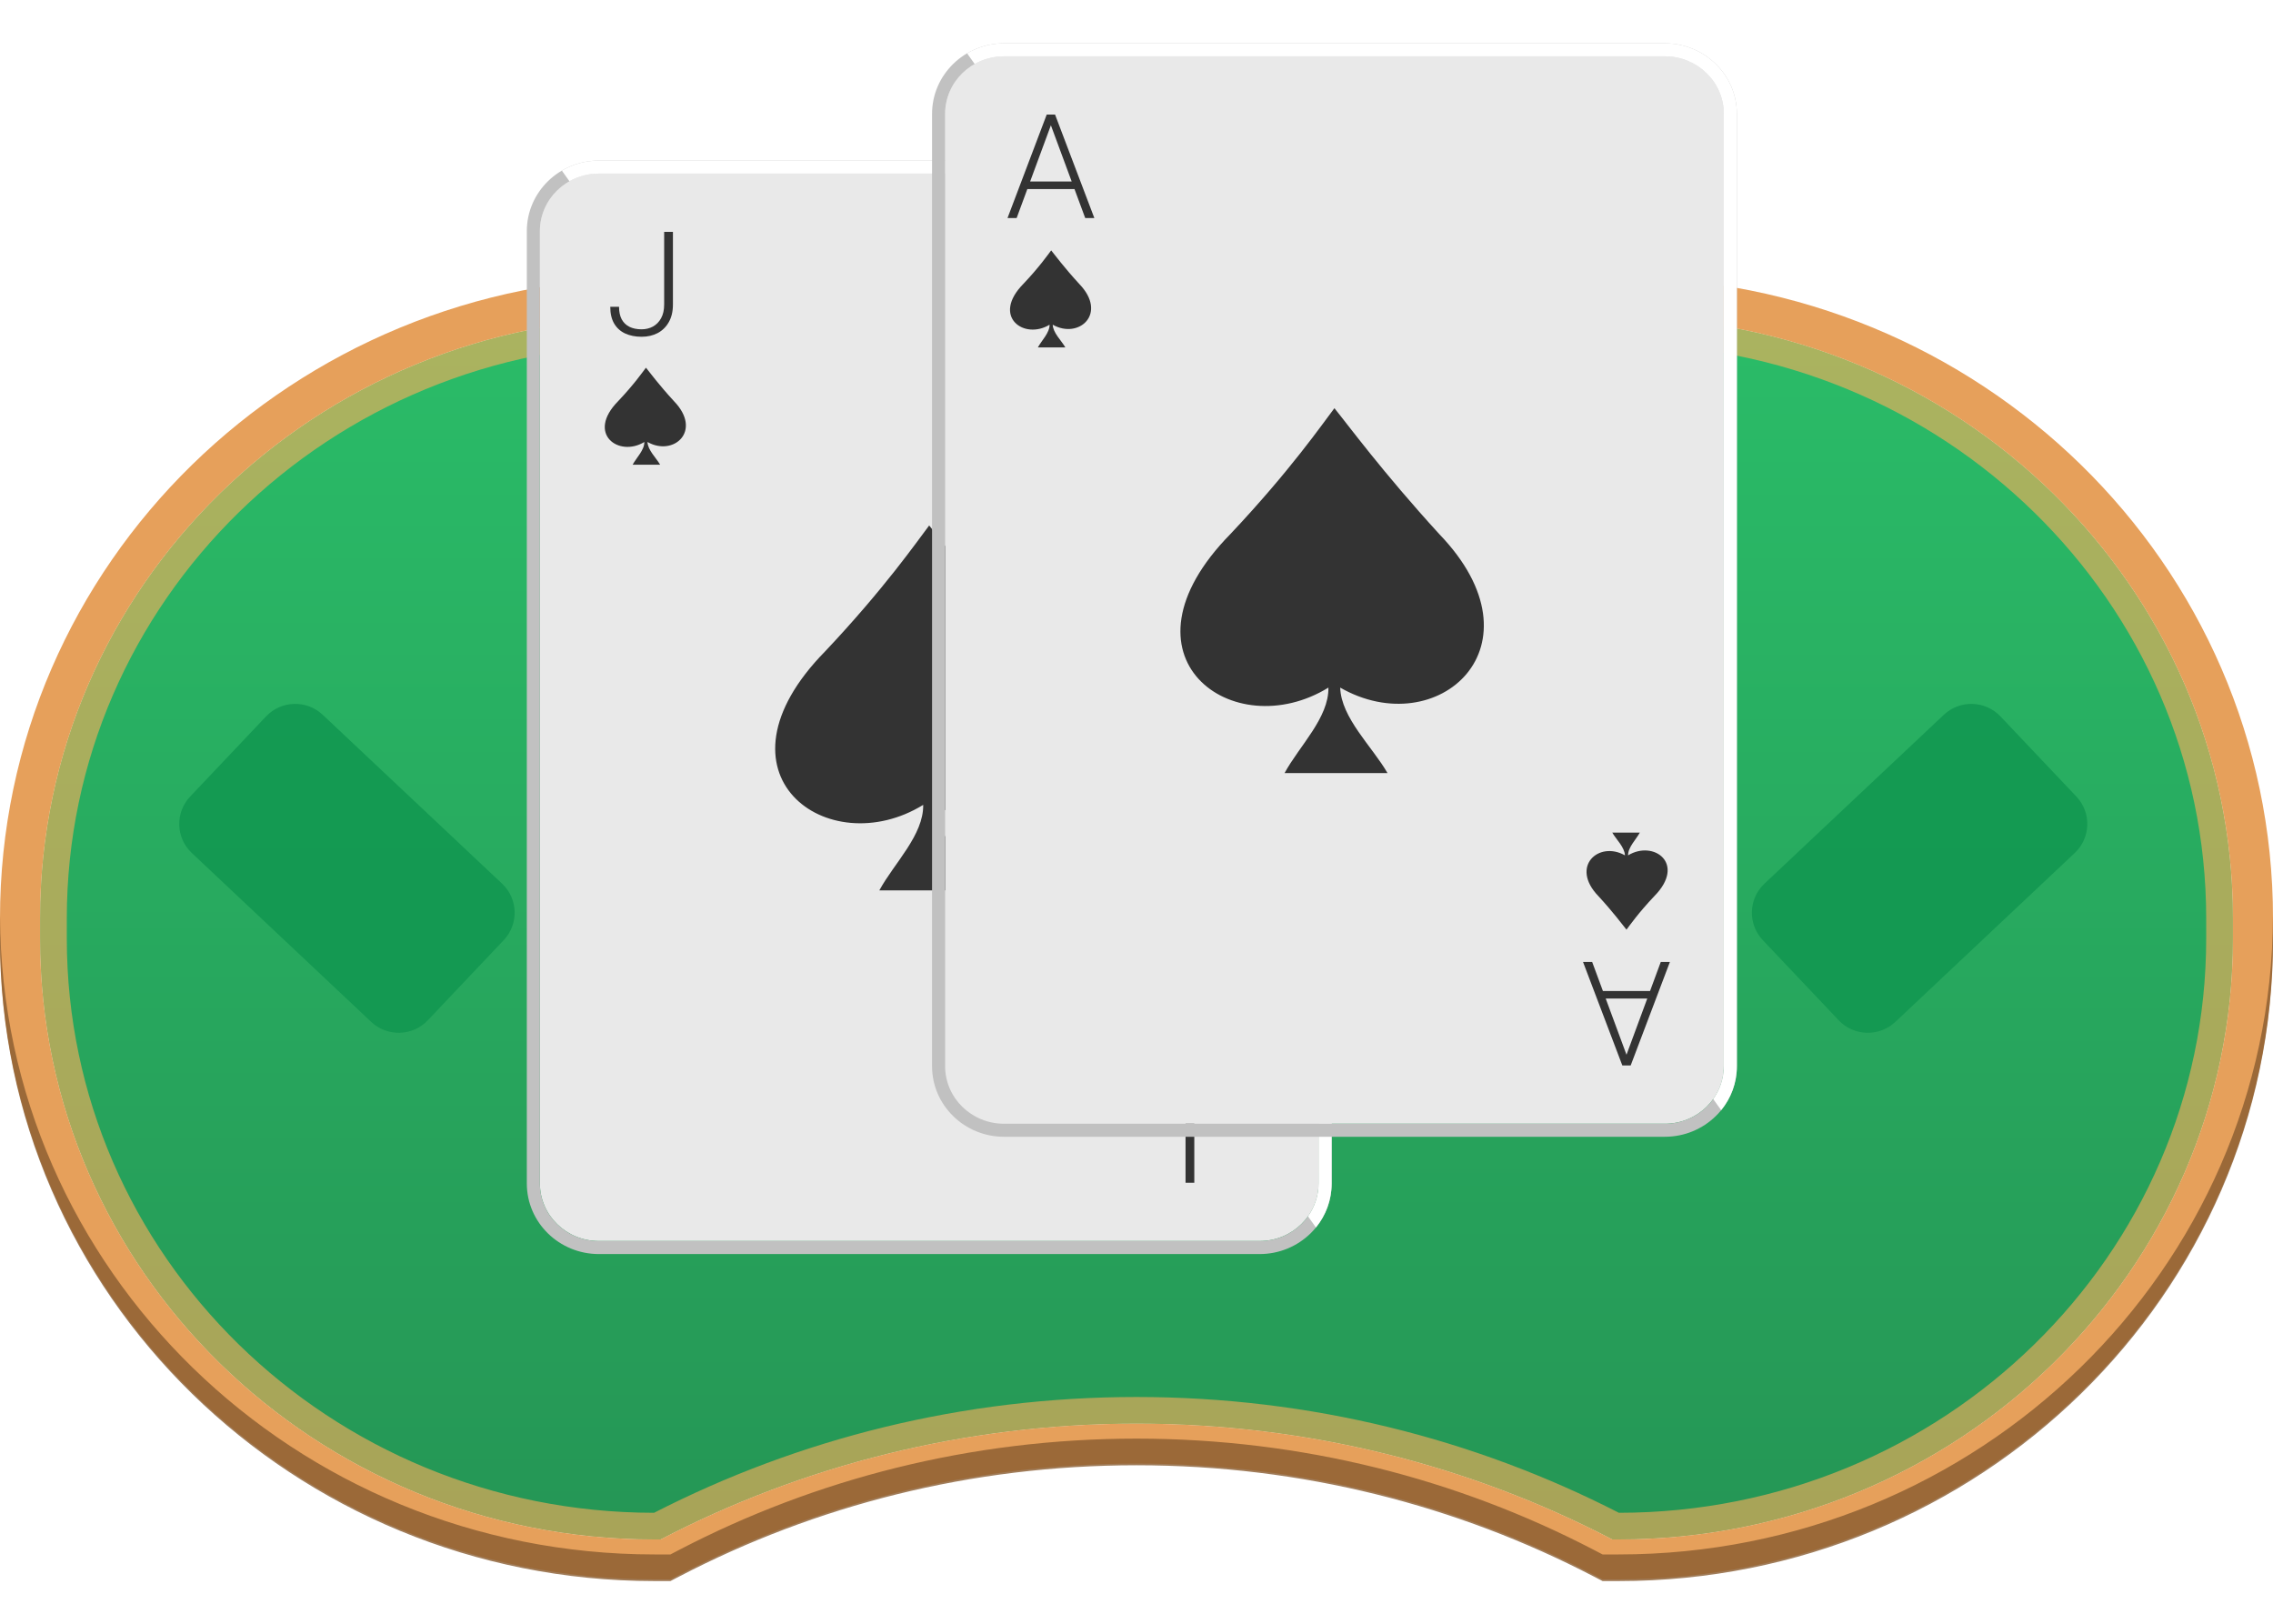
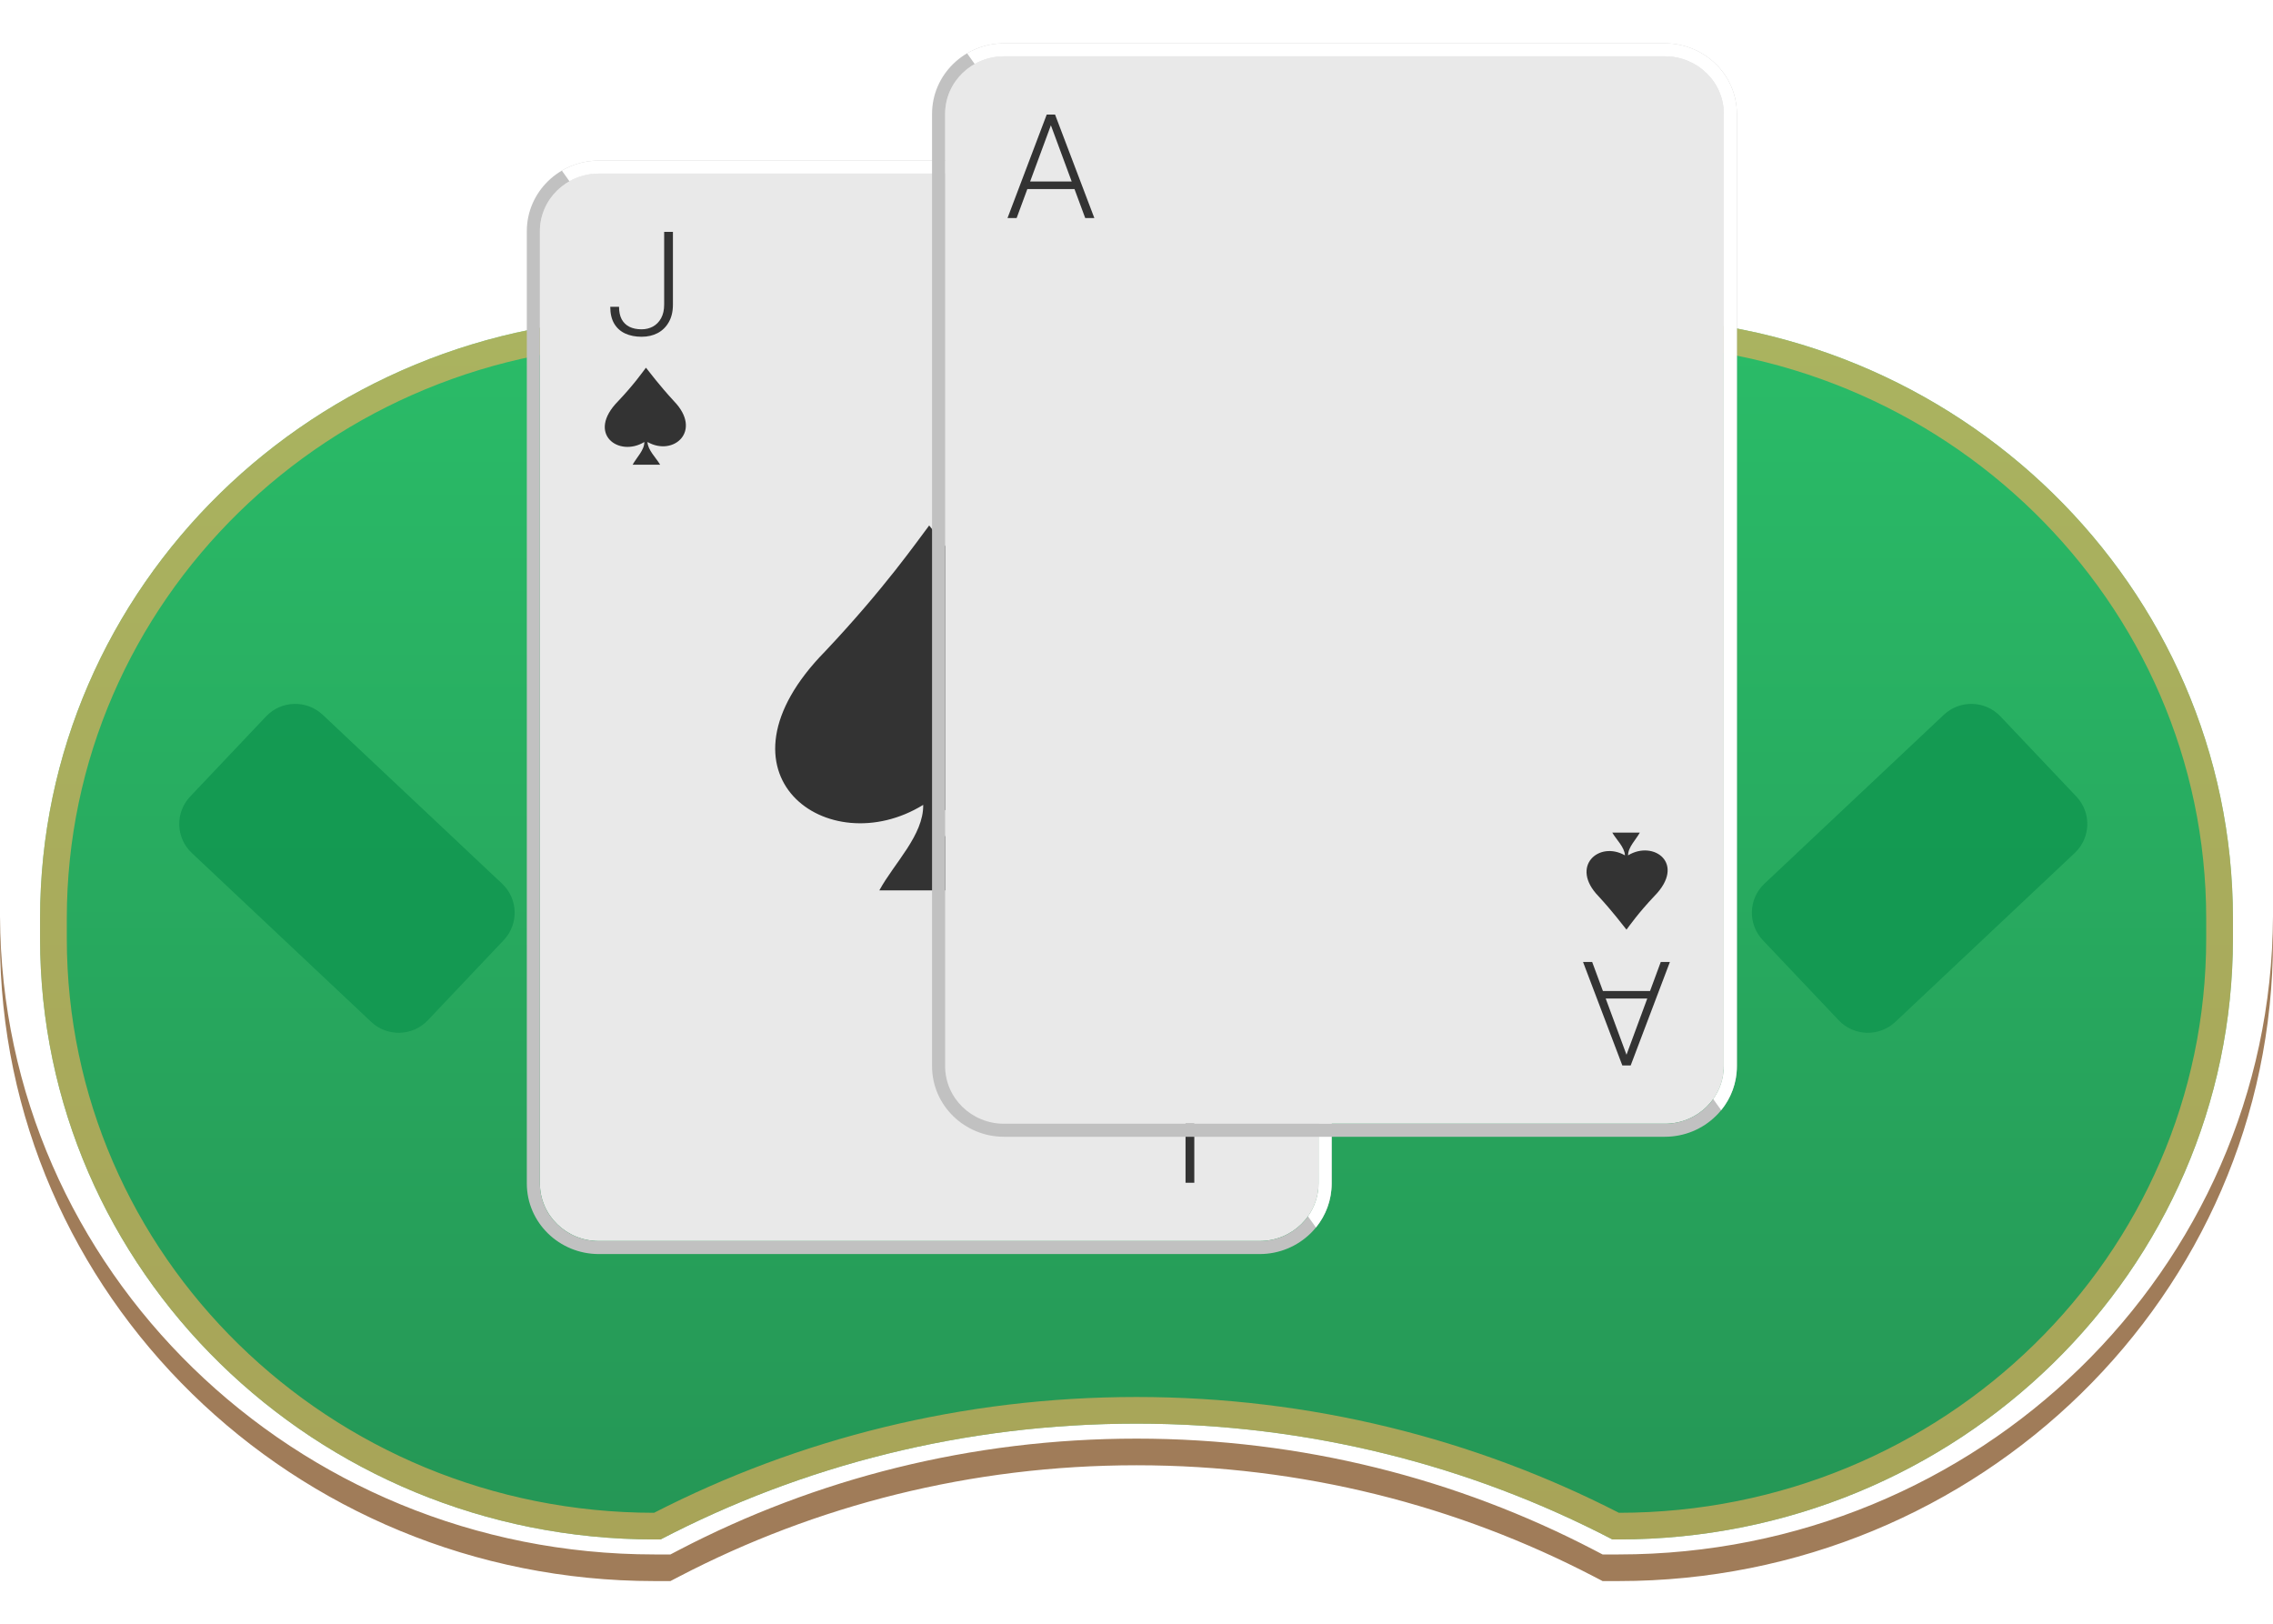
<svg xmlns="http://www.w3.org/2000/svg" width="210" height="150" viewBox="0 0 210 150" fill="none">
  <g clip-path="url(#clip0_650_21370)">
    <path d="M61.031 142.212C74.143 135.384 89.107 131.514 105 131.514C120.892 131.514 135.853 135.387 148.968 142.212H149.541C180.885 142.212 206.297 117.356 206.297 86.698V84.836C206.297 54.177 180.885 29.321 149.541 29.321H60.459C29.114 29.321 3.703 54.177 3.703 84.836V86.698C3.703 117.356 29.114 142.212 60.459 142.212H61.031Z" fill="url(#paint0_linear_650_21370)" />
-     <path fill-rule="evenodd" clip-rule="evenodd" d="M61.941 145.903H60.459C27.136 145.903 0 119.46 0 86.697V84.836C0 52.072 27.136 25.63 60.459 25.63H149.541C182.864 25.63 210 52.072 210 84.836V86.697C210 119.46 182.864 145.903 149.541 145.903H148.06L147.255 145.484C134.657 138.929 120.282 135.205 105 135.205C89.717 135.205 75.339 138.926 62.746 145.484L61.941 145.903ZM148.968 142.212C135.854 135.387 120.892 131.513 105 131.513C89.108 131.513 74.143 135.384 61.032 142.212H60.459C29.115 142.212 3.703 117.356 3.703 86.697V84.836C3.703 54.177 29.115 29.321 60.459 29.321H149.541C180.885 29.321 206.297 54.177 206.297 84.836V86.697C206.297 117.356 180.885 142.212 149.541 142.212H148.968Z" fill="#E6A05B" />
    <path d="M60.459 143.598H61.941L62.746 143.178C75.339 136.62 89.717 132.899 105 132.899C120.282 132.899 134.657 136.623 147.255 143.178L148.06 143.598H149.541C182.762 143.598 209.834 117.316 209.999 84.691C210 84.791 210 84.891 210 84.991V86.852C210 119.616 182.864 146.058 149.541 146.058H148.06L147.255 145.639C134.657 139.084 120.282 135.36 105 135.36C89.717 135.36 75.339 139.081 62.746 145.639L61.941 146.058H60.459C27.136 146.058 0 119.616 0 86.852V84.991C0 84.891 0 84.791 0.001 84.691C0.166 117.316 27.238 143.598 60.459 143.598Z" fill="#885C30" fill-opacity="0.8" />
    <path d="M17.721 78.8C16.234 77.4 16.166 75.064 17.571 73.582L24.581 66.182C25.985 64.7 28.329 64.633 29.816 66.033L46.388 81.633C47.875 83.033 47.943 85.369 46.538 86.851L39.528 94.251C38.124 95.733 35.78 95.8 34.293 94.4L17.721 78.8Z" fill="#119650" fill-opacity="0.85" />
    <path d="M50.719 49.818C49.772 48.011 50.473 45.781 52.285 44.837L61.334 40.121C63.147 39.177 65.384 39.876 66.332 41.683L76.891 61.819C77.839 63.625 77.138 65.856 75.325 66.8L66.277 71.516C64.464 72.46 62.227 71.761 61.279 69.954L50.719 49.818Z" fill="#119650" fill-opacity="0.85" />
    <path d="M191.682 78.8C193.169 77.4 193.236 75.064 191.832 73.582L184.822 66.182C183.417 64.7 181.074 64.633 179.587 66.033L163.014 81.633C161.527 83.033 161.46 85.369 162.864 86.851L169.875 94.251C171.279 95.733 173.623 95.8 175.11 94.4L191.682 78.8Z" fill="#119650" fill-opacity="0.85" />
    <path d="M158.683 49.818C159.631 48.011 158.93 45.781 157.117 44.837L148.069 40.121C146.256 39.177 144.019 39.876 143.071 41.683L132.511 61.819C131.564 63.625 132.265 65.856 134.077 66.8L143.126 71.516C144.939 72.46 147.176 71.761 148.123 69.954L158.683 49.818Z" fill="#119650" fill-opacity="0.85" />
    <path fill-rule="evenodd" clip-rule="evenodd" d="M60.429 139.751C73.757 132.918 88.919 129.053 105 129.053C121.081 129.053 136.24 132.921 149.57 139.751C179.581 139.736 203.828 115.944 203.828 86.698V84.836C203.828 55.58 179.566 31.782 149.541 31.782H60.459C30.434 31.782 6.172 55.58 6.172 84.836V86.698C6.172 115.944 30.418 139.736 60.429 139.751ZM61.031 142.212C74.143 135.384 89.107 131.514 105 131.514C120.892 131.514 135.853 135.387 148.968 142.212H149.541C180.885 142.212 206.297 117.356 206.297 86.698V84.836C206.297 54.177 180.885 29.321 149.541 29.321H60.459C29.114 29.321 3.703 54.177 3.703 84.836V86.698C3.703 117.356 29.114 142.212 60.459 142.212H61.031Z" fill="#FFAD5B" fill-opacity="0.6" />
    <path d="M116.376 16.038H55.327C52.319 16.038 49.88 18.42 49.88 21.358V109.324C49.88 112.262 52.319 114.644 55.327 114.644H116.376C119.384 114.644 121.822 112.262 121.822 109.324V21.358C121.822 18.42 119.384 16.038 116.376 16.038Z" fill="#E9E9E9" />
    <path fill-rule="evenodd" clip-rule="evenodd" d="M76.241 60.163C65.102 71.508 76.486 79.77 85.293 74.353C85.341 77.147 82.594 79.756 81.242 82.25H90.751C89.359 79.826 86.465 77.156 86.38 74.353C95.372 79.503 105.504 70.523 95.527 60.163C90.324 54.474 87.072 50.047 85.846 48.542C84.728 50.009 81.75 54.324 76.241 60.163Z" fill="#333333" />
    <path fill-rule="evenodd" clip-rule="evenodd" d="M57.11 37.058C54.132 40.074 57.176 42.272 59.53 40.831C59.543 41.574 58.808 42.268 58.447 42.931H60.989C60.617 42.287 59.843 41.576 59.821 40.831C62.224 42.2 64.933 39.813 62.266 37.058C60.875 35.544 60.005 34.367 59.678 33.967C59.379 34.357 58.583 35.505 57.11 37.058Z" fill="#333333" />
    <path fill-rule="evenodd" clip-rule="evenodd" d="M114.591 93.626C117.569 90.609 114.526 88.412 112.171 89.853C112.159 89.109 112.893 88.416 113.254 87.752L110.712 87.752C111.085 88.397 111.858 89.107 111.881 89.853C109.477 88.483 106.769 90.871 109.436 93.626C110.827 95.139 111.696 96.317 112.024 96.717C112.322 96.326 113.119 95.179 114.591 93.626Z" fill="#333333" />
    <path d="M61.361 28.129V21.419H62.171V28.129C62.171 28.773 62.044 29.316 61.789 29.758C61.539 30.2 61.197 30.537 60.762 30.769C60.327 30.996 59.831 31.11 59.273 31.11C58.702 31.11 58.197 31.009 57.758 30.808C57.324 30.607 56.986 30.302 56.744 29.895C56.502 29.484 56.382 28.965 56.382 28.339H57.192C57.192 28.799 57.273 29.184 57.436 29.495C57.602 29.801 57.842 30.033 58.154 30.191C58.465 30.344 58.839 30.421 59.273 30.421C59.664 30.421 60.015 30.335 60.327 30.165C60.643 29.99 60.894 29.733 61.078 29.396C61.267 29.055 61.361 28.633 61.361 28.129Z" fill="#333333" />
    <path d="M110.341 102.553L110.341 109.263H109.531L109.531 102.553C109.531 101.909 109.658 101.367 109.913 100.925C110.163 100.483 110.506 100.146 110.94 99.914C111.375 99.686 111.871 99.572 112.429 99.572C113 99.572 113.505 99.673 113.944 99.874C114.378 100.076 114.717 100.38 114.958 100.787C115.2 101.198 115.32 101.717 115.32 102.343H114.51C114.51 101.883 114.429 101.498 114.266 101.187C114.1 100.881 113.86 100.649 113.549 100.491C113.237 100.338 112.864 100.262 112.429 100.262C112.038 100.262 111.687 100.347 111.375 100.518C111.059 100.693 110.809 100.949 110.624 101.286C110.435 101.627 110.341 102.05 110.341 102.553Z" fill="#333333" />
    <path fill-rule="evenodd" clip-rule="evenodd" d="M55.326 14.835H116.376C120.027 14.835 123.03 17.733 123.03 21.359V109.325C123.03 112.951 120.027 115.849 116.376 115.849H55.326C51.675 115.849 48.672 112.951 48.672 109.325V21.359C48.672 17.733 51.675 14.835 55.326 14.835ZM116.376 16.039H55.326C52.318 16.039 49.88 18.421 49.88 21.359V109.325C49.88 112.263 52.318 114.645 55.326 114.645H116.376C119.384 114.645 121.822 112.263 121.822 109.325V21.359C121.822 18.421 119.384 16.039 116.376 16.039Z" fill="#C1C1C1" />
    <path d="M121.578 113.394C122.486 112.282 123.03 110.869 123.03 109.325V21.359C123.03 17.733 120.028 14.835 116.376 14.835H55.327C54.081 14.835 52.91 15.172 51.909 15.761L52.611 16.746C53.411 16.296 54.338 16.039 55.327 16.039H116.376C119.384 16.039 121.823 18.421 121.823 21.359V109.325C121.823 110.456 121.461 111.505 120.845 112.367L121.578 113.394Z" fill="white" />
    <g filter="url(#filter0_d_650_21370)">
      <path d="M153.815 5.204H92.765C89.757 5.204 87.319 7.586 87.319 10.524V98.49C87.319 101.428 89.757 103.81 92.765 103.81H153.815C156.823 103.81 159.261 101.428 159.261 98.49V10.524C159.261 7.586 156.823 5.204 153.815 5.204Z" fill="#E9E9E9" />
-       <path fill-rule="evenodd" clip-rule="evenodd" d="M113.68 49.33C102.54 60.674 113.924 68.936 122.732 63.52C122.78 66.314 120.032 68.922 118.68 71.416H128.19C126.798 68.992 123.904 66.322 123.819 63.52C132.811 68.669 142.943 59.69 132.965 49.33C127.763 43.64 124.511 39.213 123.285 37.708C122.167 39.175 119.189 43.49 113.68 49.33Z" fill="#333333" />
-       <path fill-rule="evenodd" clip-rule="evenodd" d="M94.549 26.223C91.572 29.239 94.615 31.436 96.969 29.996C96.982 30.739 96.248 31.433 95.886 32.096H98.428C98.056 31.451 97.282 30.741 97.26 29.996C99.663 31.366 102.372 28.978 99.705 26.223C98.314 24.709 97.445 23.532 97.117 23.132C96.818 23.522 96.022 24.669 94.549 26.223Z" fill="#333333" />
      <path fill-rule="evenodd" clip-rule="evenodd" d="M152.836 82.79C155.814 79.774 152.771 77.576 150.416 79.017C150.404 78.274 151.138 77.58 151.499 76.917L148.957 76.917C149.33 77.562 150.103 78.272 150.126 79.017C147.722 77.648 145.014 80.035 147.681 82.79C149.072 84.304 149.941 85.481 150.269 85.881C150.567 85.491 151.364 84.344 152.836 82.79Z" fill="#333333" />
      <path d="M97.245 11.155L93.926 20.143H93.083L96.705 10.584H97.291L97.245 11.155ZM100.262 20.143L96.936 11.155L96.89 10.584H97.476L101.105 20.143H100.262ZM99.669 16.769V17.465H94.578V16.769H99.669Z" fill="#333333" />
      <path d="M150.116 97.856L153.436 88.868L154.279 88.868L150.656 98.428L150.07 98.428L150.116 97.856ZM147.1 88.868L150.426 97.856L150.472 98.428L149.886 98.428L146.256 88.868L147.1 88.868ZM147.692 92.243V91.547L152.784 91.547V92.243L147.692 92.243Z" fill="#333333" />
      <path fill-rule="evenodd" clip-rule="evenodd" d="M92.765 4H153.814C157.466 4 160.469 6.898 160.469 10.524V98.49C160.469 102.116 157.466 105.014 153.814 105.014H92.765C89.113 105.014 86.111 102.116 86.111 98.49V10.524C86.111 6.898 89.113 4 92.765 4ZM153.814 5.204H92.765C89.757 5.204 87.319 7.586 87.319 10.524V98.49C87.319 101.428 89.757 103.81 92.765 103.81H153.814C156.822 103.81 159.261 101.428 159.261 98.49V10.524C159.261 7.586 156.822 5.204 153.814 5.204Z" fill="#C1C1C1" />
      <path d="M159.017 102.559C159.924 101.446 160.469 100.034 160.469 98.489V10.524C160.469 6.898 157.466 4 153.815 4H92.765C91.519 4 90.349 4.337 89.347 4.926L90.05 5.911C90.849 5.461 91.777 5.204 92.765 5.204H153.815C156.823 5.204 159.261 7.585 159.261 10.524V98.489C159.261 99.621 158.9 100.669 158.283 101.531L159.017 102.559Z" fill="white" />
    </g>
  </g>
  <defs>
    <filter id="filter0_d_650_21370" x="80.873" y="-1.239" width="84.835" height="111.491" filterUnits="userSpaceOnUse" color-interpolation-filters="sRGB">
      <feFlood flood-opacity="0" result="BackgroundImageFix" />
      <feColorMatrix in="SourceAlpha" type="matrix" values="0 0 0 0 0 0 0 0 0 0 0 0 0 0 0 0 0 0 127 0" result="hardAlpha" />
      <feOffset />
      <feGaussianBlur stdDeviation="2.619" />
      <feComposite in2="hardAlpha" operator="out" />
      <feColorMatrix type="matrix" values="0 0 0 0 0 0 0 0 0 0 0 0 0 0 0 0 0 0 0.3 0" />
      <feBlend mode="normal" in2="BackgroundImageFix" result="effect1_dropShadow_650_21370" />
      <feBlend mode="normal" in="SourceGraphic" in2="effect1_dropShadow_650_21370" result="shape" />
    </filter>
    <linearGradient id="paint0_linear_650_21370" x1="105" y1="29.321" x2="105" y2="142.212" gradientUnits="userSpaceOnUse">
      <stop stop-color="#2ABC68" />
      <stop offset="1" stop-color="#259655" />
    </linearGradient>
    <clipPath id="clip0_650_21370">
      <rect width="210" height="150" fill="white" />
    </clipPath>
  </defs>
</svg>